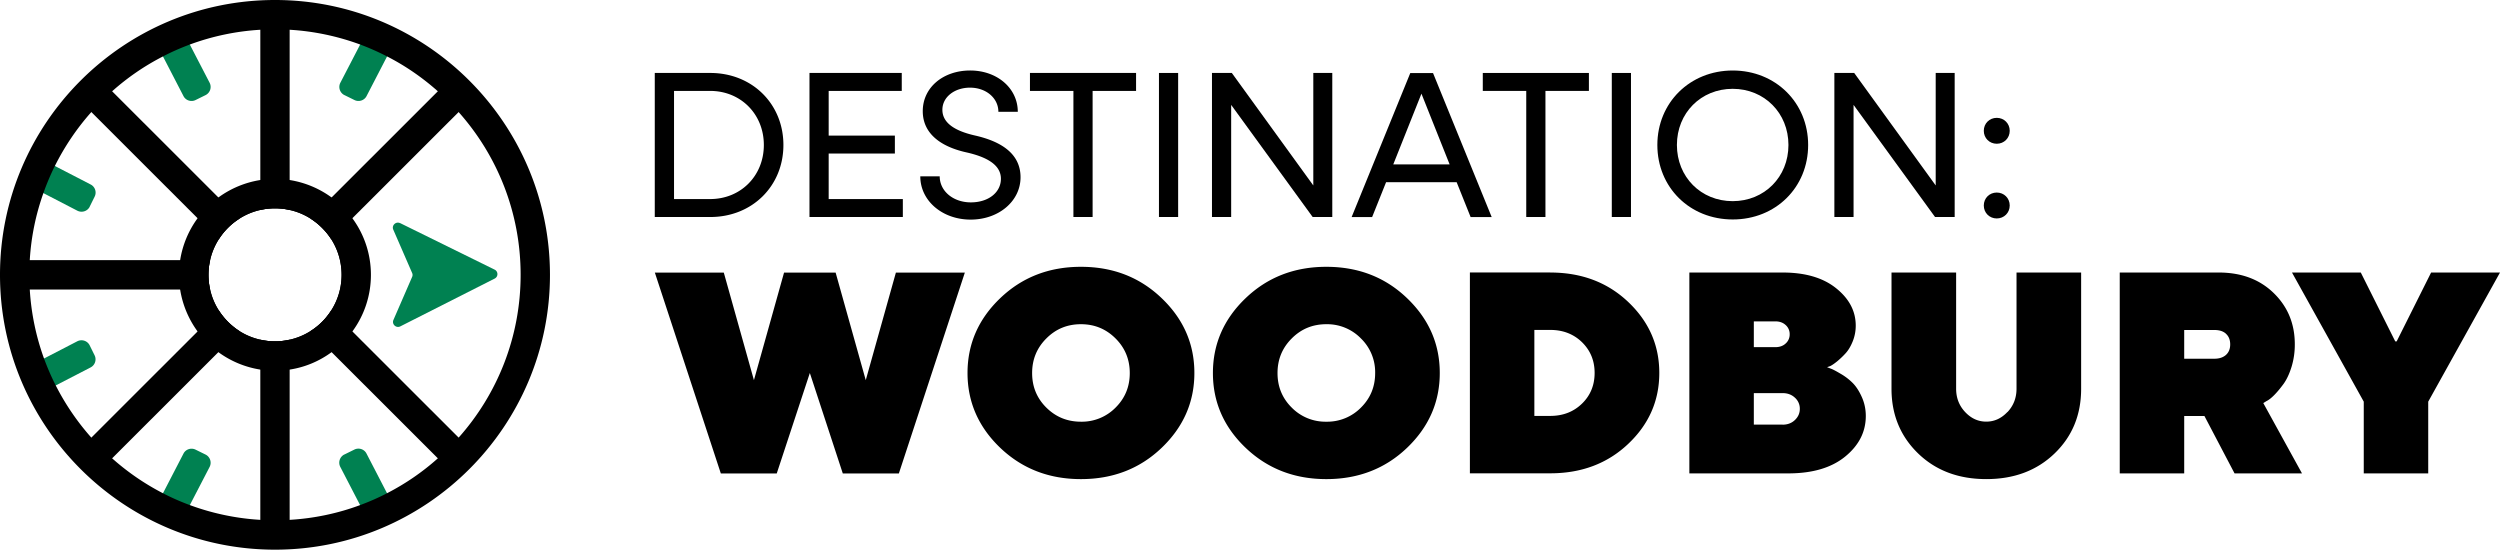
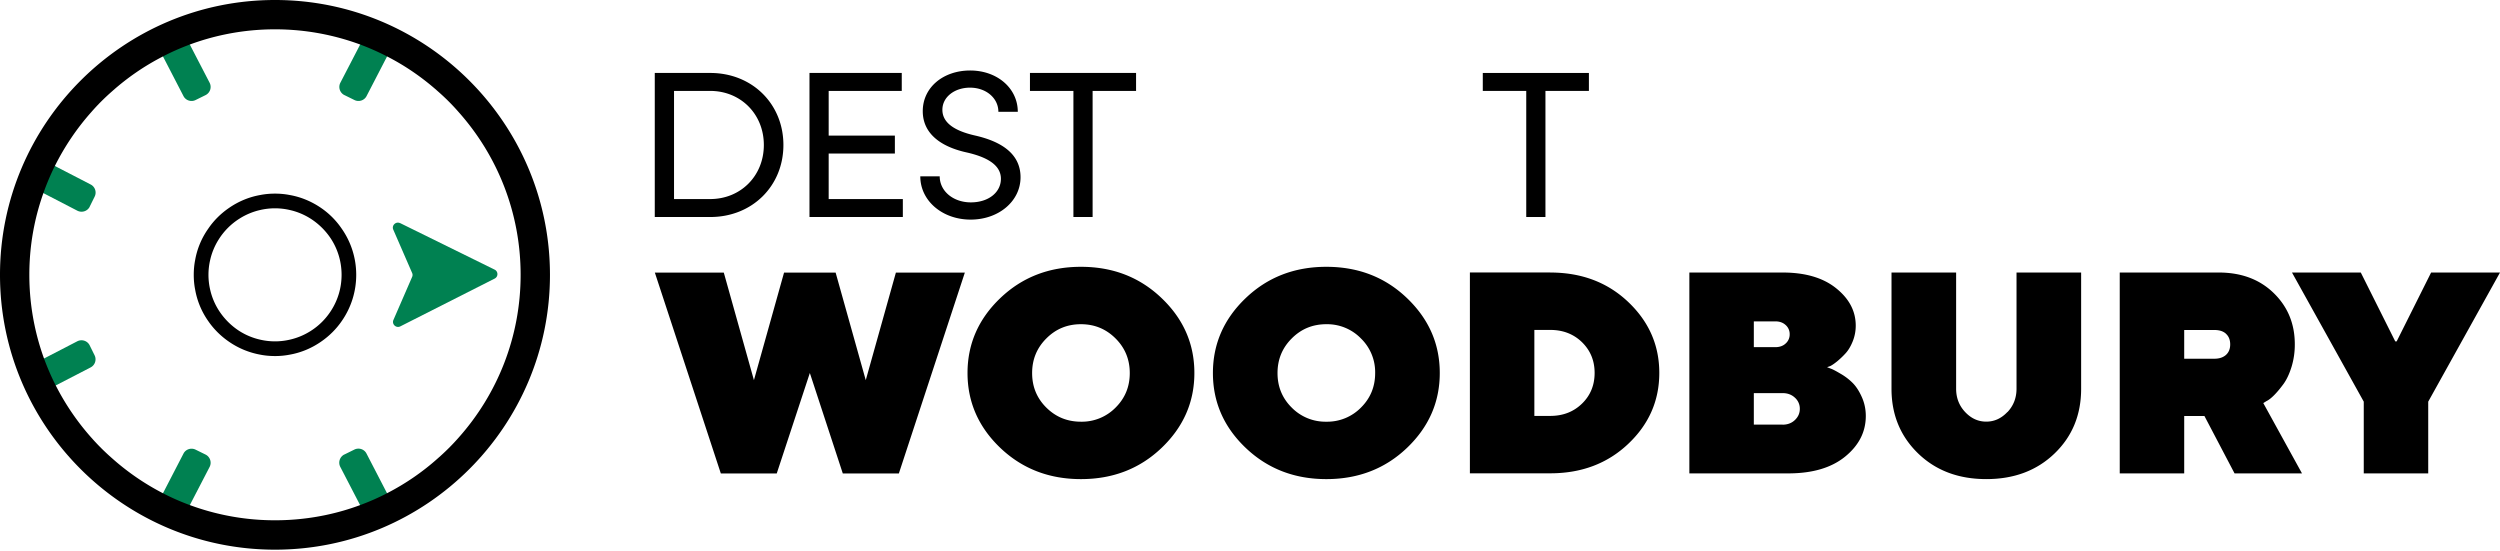
<svg xmlns="http://www.w3.org/2000/svg" width="336" height="74" fill="none">
  <path d="M46.298 12.783l1.343.662c.594.292 1.324.058 1.626-.535l2.95-5.701-3.543-1.741-2.93 5.652a1.23 1.23 0 0 0 .545 1.663h.01zM21.699 7.209l3.543-1.741 2.93 5.652a1.23 1.23 0 0 1-.545 1.663l-1.343.662c-.594.292-1.324.058-1.626-.535l-2.95-5.701h-.01zm24.589 53.875l1.343-.662c.594-.292 1.324-.058 1.626.535l2.95 5.701-3.543 1.741-2.93-5.652a1.23 1.23 0 0 1 .545-1.664h.01zm-24.589 5.584l3.543 1.741 2.93-5.652a1.23 1.23 0 0 0-.545-1.664l-1.343-.661c-.594-.292-1.324-.058-1.626.535l-2.95 5.701h-.01zm-9.638-38.904l.662-1.342a1.22 1.22 0 0 0-.535-1.625L6.483 21.85l-1.742 3.541 5.656 2.928c.613.311 1.363.068 1.665-.545v-.01zM6.473 52.338l-1.742-3.541 5.656-2.928c.613-.311 1.363-.068 1.665.545l.662 1.342a1.22 1.22 0 0 1-.535 1.625l-5.704 2.948v.01z" fill="#008151" />
  <g fill="#000">
    <path d="M36.962 0C16.578 0 0 16.567 0 36.938s16.578 36.938 36.962 36.938 36.953-16.577 36.953-36.938S57.337 0 36.962 0zM61.64 58.817c-.866.983-1.801 1.916-2.794 2.782-2.054 1.839-4.351 3.415-6.824 4.689a31.69 31.69 0 0 1-3.621 1.596c-2.979 1.109-6.162 1.79-9.472 1.984a32.94 32.94 0 0 1-1.966.058c-.662 0-1.324-.02-1.976-.058-3.31-.195-6.493-.885-9.472-1.984a31.68 31.68 0 0 1-3.621-1.596 32.93 32.93 0 0 1-6.824-4.689 30.17 30.17 0 0 1-2.794-2.782 33.26 33.26 0 0 1-4.78-7.004c-.594-1.167-1.119-2.374-1.577-3.619a33.01 33.01 0 0 1-1.918-9.281 33.19 33.19 0 0 1-.058-1.975c0-.661.019-1.323.058-1.975.185-3.142.818-6.158 1.83-9.008a32.33 32.33 0 0 1 1.538-3.638 33.27 33.27 0 0 1 4.906-7.257c.866-.992 1.801-1.926 2.794-2.792a32.52 32.52 0 0 1 6.824-4.679c1.168-.613 2.375-1.138 3.621-1.605a32.92 32.92 0 0 1 9.472-1.985 33.26 33.26 0 0 1 1.976-.058 32.93 32.93 0 0 1 1.966.058c3.31.195 6.493.885 9.482 1.985a33.53 33.53 0 0 1 3.621 1.605c2.473 1.265 4.76 2.85 6.814 4.679a29.09 29.09 0 0 1 2.794 2.792c5.189 5.827 8.333 13.493 8.333 21.879S66.828 52.99 61.64 58.817z" />
-     <path d="M38.929 2.957v25.264a8.76 8.76 0 0 0-1.966-.224 8.85 8.85 0 0 0-1.976.224V2.957h3.943zm0 42.698v25.264h-3.943V45.655c.633.146 1.295.224 1.976.224s1.334-.078 1.966-.224zm-6.746-1.158l-2.833 2.831-14.281 14.271-.759.759-2.794-2.782 15.04-15.03 1.412-1.42 1.431-1.42a9.18 9.18 0 0 0 2.784 2.792zm30.216-30.196l-17.873 17.86a9.18 9.18 0 0 0-2.794-2.782l1.421-1.43 16.452-16.441 2.794 2.792zM32.192 29.379a8.9 8.9 0 0 0-2.794 2.792l-1.421-1.42-1.421-1.42-15.04-15.03 2.794-2.792 15.04 15.03 1.411 1.42 1.431 1.42zm30.207 30.197l-2.794 2.782-.759-.759-14.281-14.271-1.411-1.411-1.421-1.42a8.9 8.9 0 0 0 2.794-2.792l1.421 1.42 1.412 1.42 15.04 15.03zM28.016 36.938a8.77 8.77 0 0 0 .224 1.975H1.966v-3.95H28.24a8.77 8.77 0 0 0-.224 1.975z" />
    <path d="M45.938 30.751a10.59 10.59 0 0 0-2.784-2.802c-1.246-.856-2.677-1.469-4.225-1.741-.642-.126-1.295-.185-1.966-.185s-1.334.058-1.976.185c-1.548.272-2.979.885-4.225 1.751-1.09.749-2.044 1.693-2.784 2.792-.876 1.245-1.48 2.666-1.752 4.212-.127.642-.185 1.304-.185 1.975s.058 1.333.185 1.975a10.5 10.5 0 0 0 1.742 4.212c.75 1.099 1.704 2.043 2.794 2.792a10.77 10.77 0 0 0 4.225 1.751c.642.127 1.304.185 1.976.185a10.13 10.13 0 0 0 1.966-.185c1.548-.272 2.979-.885 4.225-1.751 1.09-.749 2.044-1.693 2.794-2.792a10.84 10.84 0 0 0 1.928-6.187c0-2.296-.711-4.426-1.937-6.187zm-4.205 13.746c-.847.535-1.791.934-2.803 1.158a8.77 8.77 0 0 1-1.966.224c-.672 0-1.343-.078-1.976-.224-1.012-.224-1.957-.623-2.804-1.158a9.18 9.18 0 0 1-2.784-2.792 8.74 8.74 0 0 1-1.158-2.792c-.146-.632-.224-1.294-.224-1.975s.078-1.343.224-1.975a8.74 8.74 0 0 1 1.158-2.792c.711-1.129 1.665-2.082 2.794-2.792.847-.535 1.791-.934 2.794-1.158a8.79 8.79 0 0 1 1.976-.224c.681 0 1.334.078 1.966.224 1.012.224 1.957.623 2.803 1.158a9.18 9.18 0 0 1 2.794 2.782c.876 1.381 1.382 3.016 1.382 4.777s-.506 3.385-1.382 4.767a8.9 8.9 0 0 1-2.794 2.792z" />
-     <path d="M47.359 29.331c-.788-1.07-1.723-2.014-2.794-2.792a12.97 12.97 0 0 0-5.636-2.344c-.642-.097-1.295-.146-1.966-.146s-1.334.049-1.976.146a12.97 12.97 0 0 0-5.636 2.345c-1.061.778-2.005 1.722-2.794 2.792a12.95 12.95 0 0 0-2.346 5.633 13.18 13.18 0 0 0-.146 1.975 13.18 13.18 0 0 0 .146 1.975 12.95 12.95 0 0 0 2.346 5.633c.788 1.06 1.733 2.004 2.794 2.782 1.635 1.197 3.553 2.014 5.636 2.344.643.097 1.304.146 1.976.146s1.324-.049 1.966-.146a12.74 12.74 0 0 0 5.636-2.344 13.06 13.06 0 0 0 2.794-2.782c1.567-2.13 2.492-4.767 2.492-7.608s-.925-5.477-2.492-7.607zm-5.627 15.166c-.847.535-1.791.934-2.804 1.158a8.77 8.77 0 0 1-1.966.224c-.672 0-1.343-.078-1.976-.224-1.012-.224-1.957-.623-2.804-1.158a9.18 9.18 0 0 1-2.784-2.792 8.74 8.74 0 0 1-1.158-2.792 8.77 8.77 0 0 1 0-3.95 8.74 8.74 0 0 1 1.158-2.792 8.9 8.9 0 0 1 2.794-2.792 8.84 8.84 0 0 1 2.794-1.158 8.79 8.79 0 0 1 1.976-.224c.681 0 1.334.078 1.966.224 1.012.224 1.957.623 2.804 1.158a9.18 9.18 0 0 1 2.794 2.782c.876 1.381 1.382 3.016 1.382 4.777s-.506 3.385-1.382 4.767c-.711 1.128-1.665 2.082-2.794 2.792z" />
  </g>
  <path d="M53.794 29.992l12.684 6.246c.496.243.506.953 0 1.206l-12.675 6.421c-.565.282-1.178-.292-.925-.866l2.511-5.779a.64.64 0 0 0 0-.535l-2.531-5.817c-.253-.574.351-1.148.915-.876h.02z" fill="#008151" />
  <g fill="#000">
    <path d="M108.843 50.13l-4.449 13.503h-7.515l-8.868-26.996h9.267l4.05 14.456 4.049-14.456h6.931l4.05 14.456 4.05-14.456h9.267l-8.868 26.996h-7.535l-4.429-13.503zm47.281 10.059c-2.93 2.802-6.542 4.203-10.844 4.203s-7.905-1.401-10.845-4.203c-2.93-2.802-4.4-6.158-4.4-10.059s1.47-7.257 4.4-10.059 6.542-4.212 10.845-4.212 7.904 1.401 10.844 4.212 4.4 6.158 4.4 10.059-1.47 7.257-4.4 10.059zm-15.498-5.409c1.276 1.265 2.823 1.897 4.654 1.897a6.35 6.35 0 0 0 4.653-1.897c1.276-1.265 1.908-2.811 1.908-4.64s-.633-3.376-1.908-4.65-2.823-1.916-4.653-1.916-3.378.632-4.654 1.916c-1.275 1.274-1.908 2.821-1.908 4.65s.633 3.376 1.908 4.64zm48.479 5.409c-2.93 2.802-6.552 4.203-10.845 4.203s-7.904-1.401-10.844-4.203-4.4-6.158-4.4-10.059 1.47-7.257 4.4-10.059 6.542-4.212 10.844-4.212 7.915 1.401 10.845 4.212c2.93 2.802 4.4 6.158 4.4 10.059s-1.47 7.257-4.4 10.059zm-15.498-5.409a6.35 6.35 0 0 0 4.653 1.897 6.35 6.35 0 0 0 4.653-1.897c1.275-1.265 1.908-2.811 1.908-4.64a6.31 6.31 0 0 0-1.908-4.65 6.33 6.33 0 0 0-4.653-1.916c-1.83 0-3.378.632-4.653 1.916-1.275 1.274-1.908 2.821-1.908 4.65s.633 3.376 1.908 4.64zm34.743-18.153c4.196 0 7.69 1.313 10.475 3.95s4.185 5.818 4.185 9.543-1.392 6.907-4.185 9.543c-2.785 2.636-6.279 3.95-10.475 3.95h-10.796V36.617h10.796v.01zm-2.132 7.715v11.557h2.132c1.723 0 3.144-.554 4.274-1.654s1.693-2.481 1.693-4.125-.564-3.016-1.693-4.125c-1.13-1.099-2.551-1.654-4.274-1.654h-2.132zm20.832 19.281V36.627h12.529c3.037 0 5.441.7 7.194 2.111 1.762 1.411 2.638 3.084 2.638 5.029 0 .739-.137 1.45-.409 2.121s-.594 1.206-.964 1.605a11.08 11.08 0 0 1-1.11 1.06c-.37.301-.691.525-.954.652l-.418.146.555.214c.243.087.662.311 1.255.661a7.79 7.79 0 0 1 1.587 1.197c.467.457.886 1.08 1.256 1.897.37.807.555 1.673.555 2.588 0 2.131-.925 3.95-2.775 5.458s-4.4 2.257-7.641 2.257H227.05zm8.664-20.429v3.463h2.901c.565 0 1.032-.165 1.382-.496a1.61 1.61 0 0 0 .536-1.236 1.61 1.61 0 0 0-.536-1.236c-.36-.331-.817-.496-1.382-.496h-2.901zm3.865 13.882c.662 0 1.217-.204 1.655-.623s.662-.914.662-1.508a1.97 1.97 0 0 0-.662-1.498c-.438-.409-.993-.613-1.655-.613h-3.865v4.232h3.865v.01zm30.226-1.693c.808-.856 1.216-1.907 1.216-3.133V36.627h8.684V52.25c0 3.502-1.188 6.401-3.573 8.697s-5.432 3.444-9.17 3.444-6.785-1.148-9.17-3.453c-2.375-2.306-3.573-5.195-3.573-8.687V36.627h8.684V52.25c0 1.226.409 2.276 1.217 3.133s1.752 1.284 2.832 1.284 2.025-.428 2.833-1.284h.02zm15.088-18.756h13.298c3.037 0 5.5.915 7.398 2.763 1.889 1.839 2.833 4.134 2.833 6.878a10.21 10.21 0 0 1-.438 3.035c-.292.943-.652 1.703-1.061 2.276-.419.574-.828 1.07-1.237 1.488s-.769.7-1.08.846l-.419.263 5.199 9.446h-9.063l-4.05-7.715h-2.716v7.715h-8.664V36.627zm14.291 8.24c-.37-.35-.896-.516-1.577-.516h-4.05v3.862h4.05c.662 0 1.187-.175 1.567-.516.38-.35.565-.817.565-1.411s-.185-1.07-.555-1.411v-.01zM336 36.627l-9.647 17.355v9.641h-8.664v-9.641l-9.647-17.355h9.248l4.634 9.261h.185l4.633-9.261h9.248.01zM105.29 19.486c0 5.526-4.206 9.68-9.823 9.68h-7.466V9.806h7.466c5.617 0 9.823 4.154 9.823 9.68zm-2.629 0c0-4.154-3.115-7.267-7.213-7.267H90.59v14.534h4.858c4.098 0 7.213-3.113 7.213-7.267zm18.681 7.267v2.413h-12.548V9.806h12.402v2.413h-9.822v6.002h8.897v2.413h-8.897v6.119h9.968zm2.346-3.055h2.609c0 1.994 1.82 3.502 4.186 3.502s4.04-1.342 4.04-3.171-1.801-2.919-4.692-3.561c-3.369-.759-5.812-2.5-5.812-5.526 0-3.2 2.755-5.467 6.376-5.467s6.396 2.383 6.396 5.555h-2.609c0-1.848-1.655-3.249-3.816-3.249-2.044 0-3.709 1.236-3.709 2.977s1.626 2.831 4.381 3.454c3.475.788 6.123 2.413 6.123 5.613s-2.921 5.691-6.707 5.691-6.766-2.52-6.766-5.808v-.01z" />
    <use href="#B" />
    <use href="#C" />
-     <path d="M179.059 9.806v19.359h-2.638l-10.952-15.069v15.069h-2.58V9.806h2.668l10.951 15.118V9.806h2.551zm16.724 14.68h-9.492l-1.878 4.689h-2.755l7.885-19.359h3.056l7.885 19.359h-2.832l-1.879-4.689h.01zm-.954-2.393l-3.787-9.504-3.787 9.505h7.583-.009z" />
    <use href="#B" x="60.861" />
    <use href="#C" x="60.861" />
-     <path d="M222.748 19.486c0-5.691 4.38-10.01 10.133-10.01s10.134 4.319 10.134 10.01-4.351 10.01-10.134 10.01-10.133-4.319-10.133-10.01zm17.619 0c0-4.29-3.232-7.549-7.495-7.549s-7.496 3.249-7.496 7.549 3.232 7.549 7.496 7.549 7.495-3.249 7.495-7.549zm22.341-9.68v19.359h-2.638l-10.951-15.069v15.069h-2.58V9.806h2.667l10.952 15.118V9.806h2.55zm3.914 7.773c0-.983.759-1.741 1.742-1.741s1.743.759 1.743 1.741-.76 1.741-1.743 1.741-1.742-.759-1.742-1.741zm0 10.04c0-.983.759-1.741 1.742-1.741s1.743.759 1.743 1.741-.76 1.741-1.743 1.741-1.742-.759-1.742-1.741z" />
  </g>
  <defs>
    <path id="B" d="M152.687 12.219h-5.84v16.947h-2.58V12.219h-5.841V9.806h14.261v2.413z" />
-     <path id="C" d="M155.764 9.806h2.579v19.359h-2.579V9.806z" />
  </defs>
</svg>